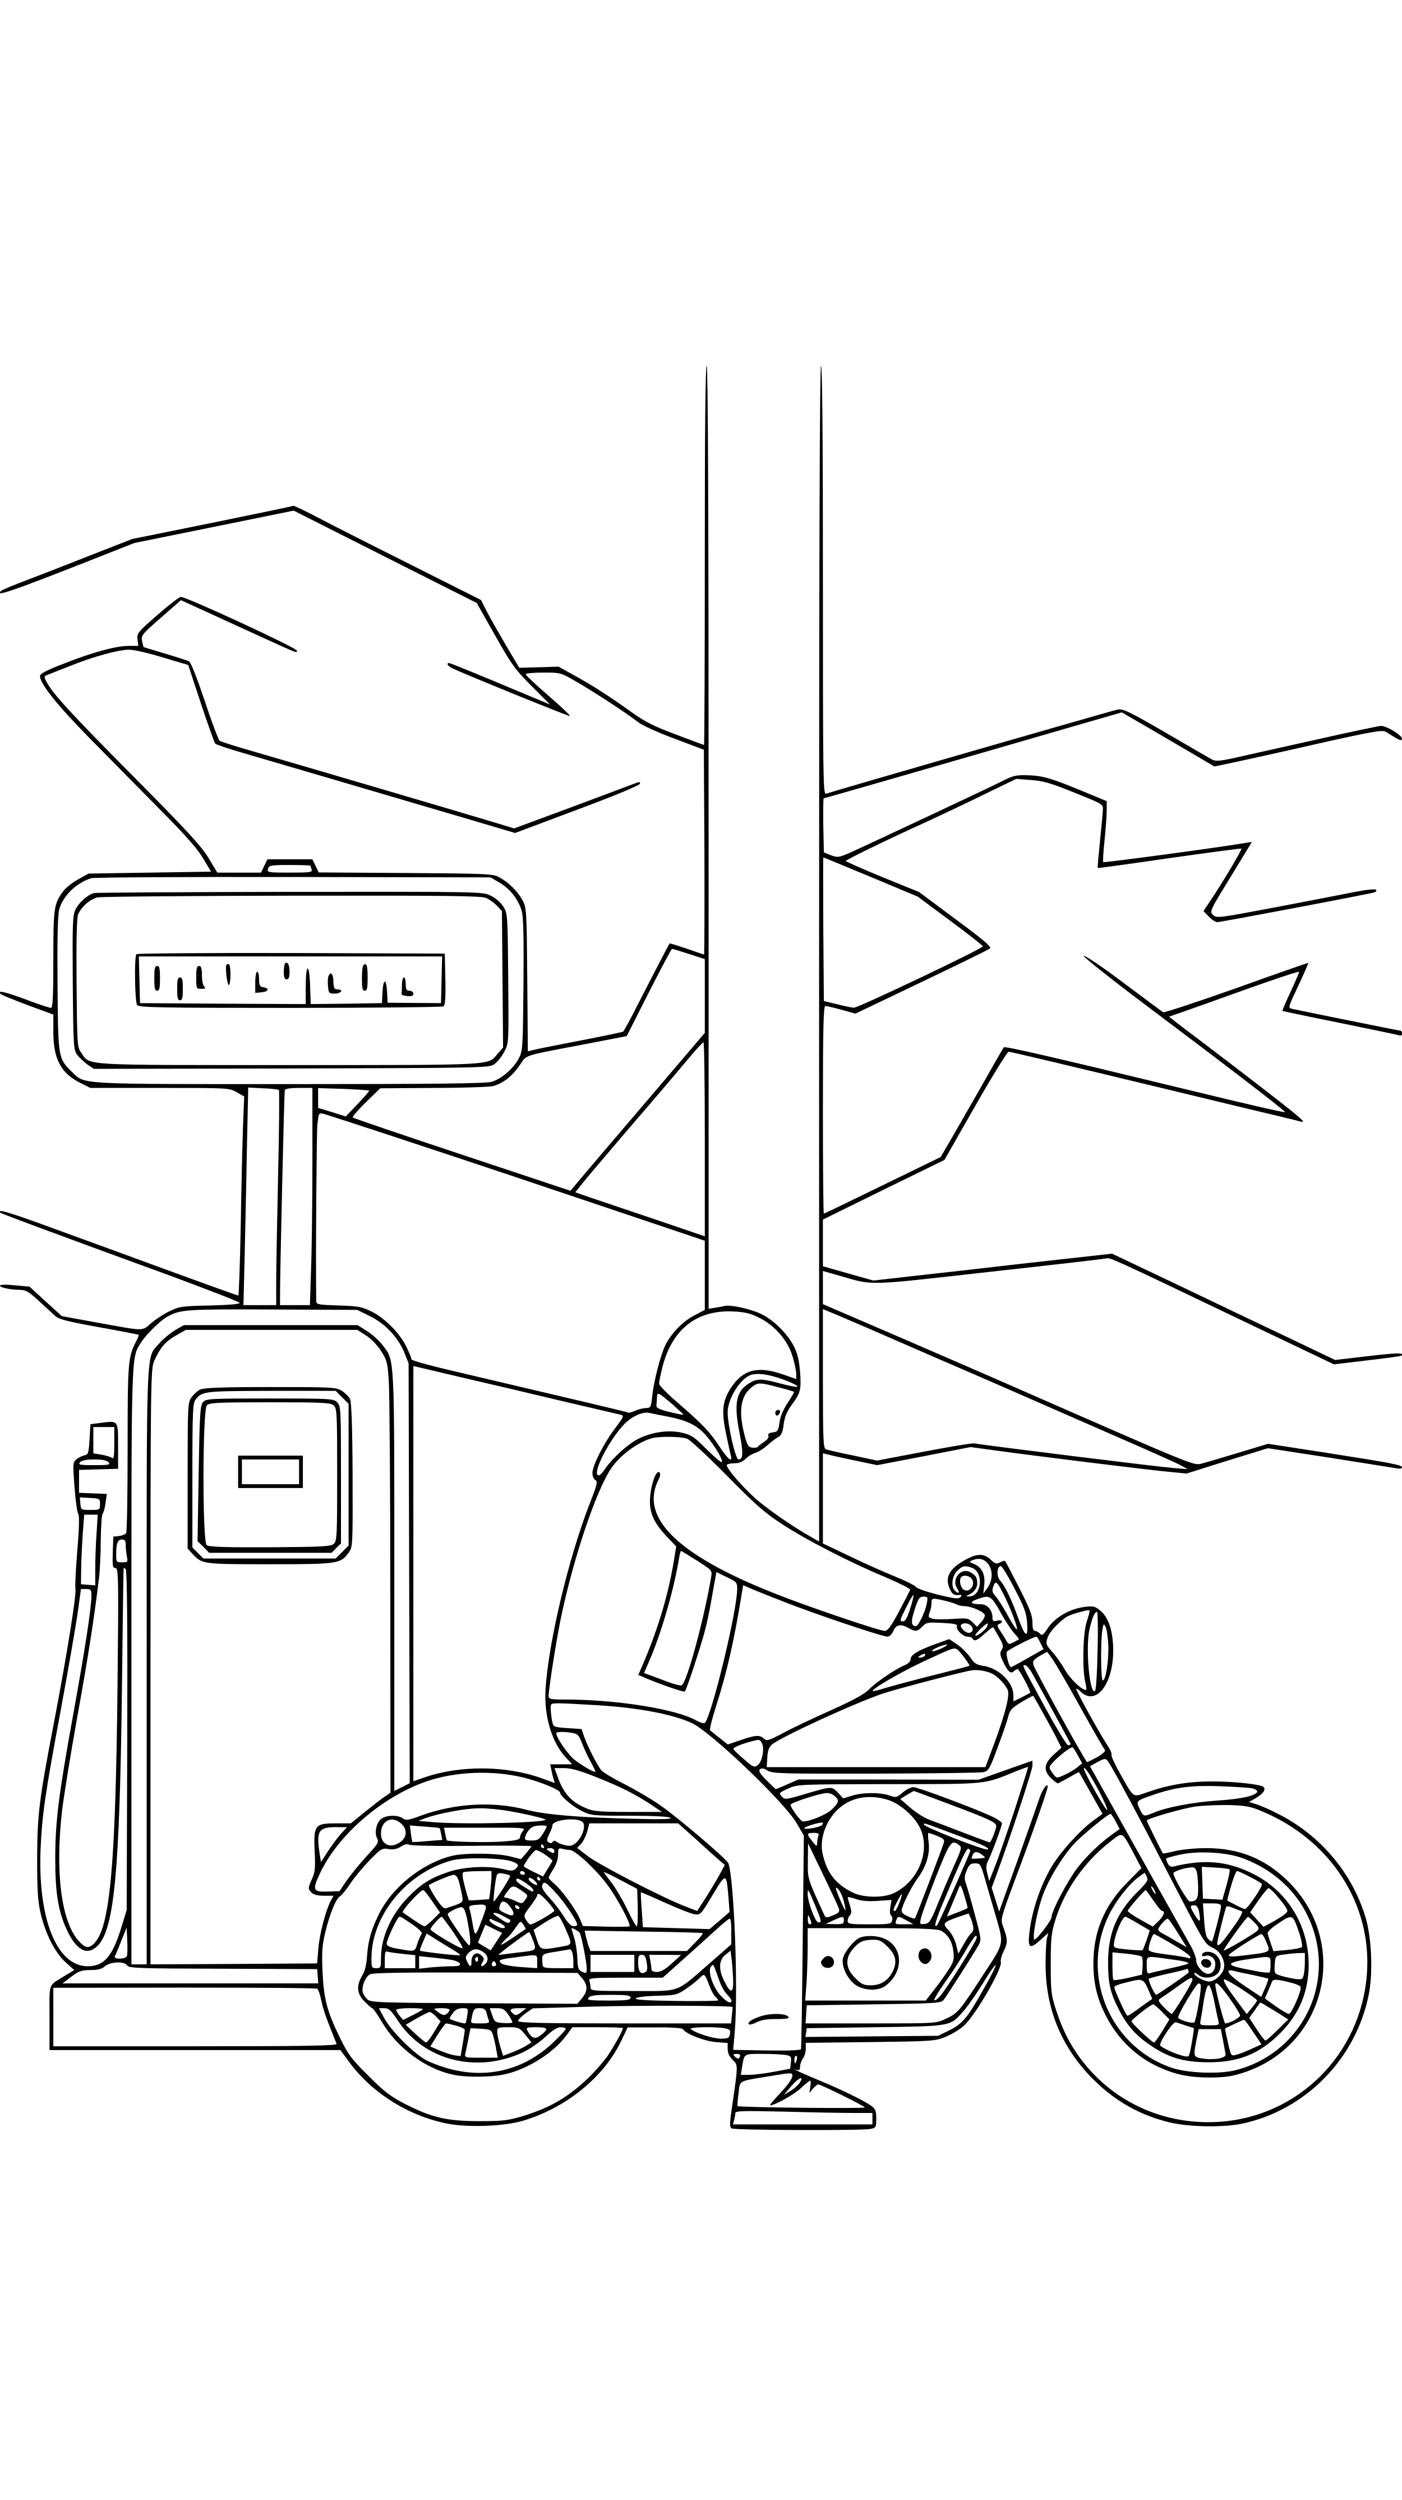
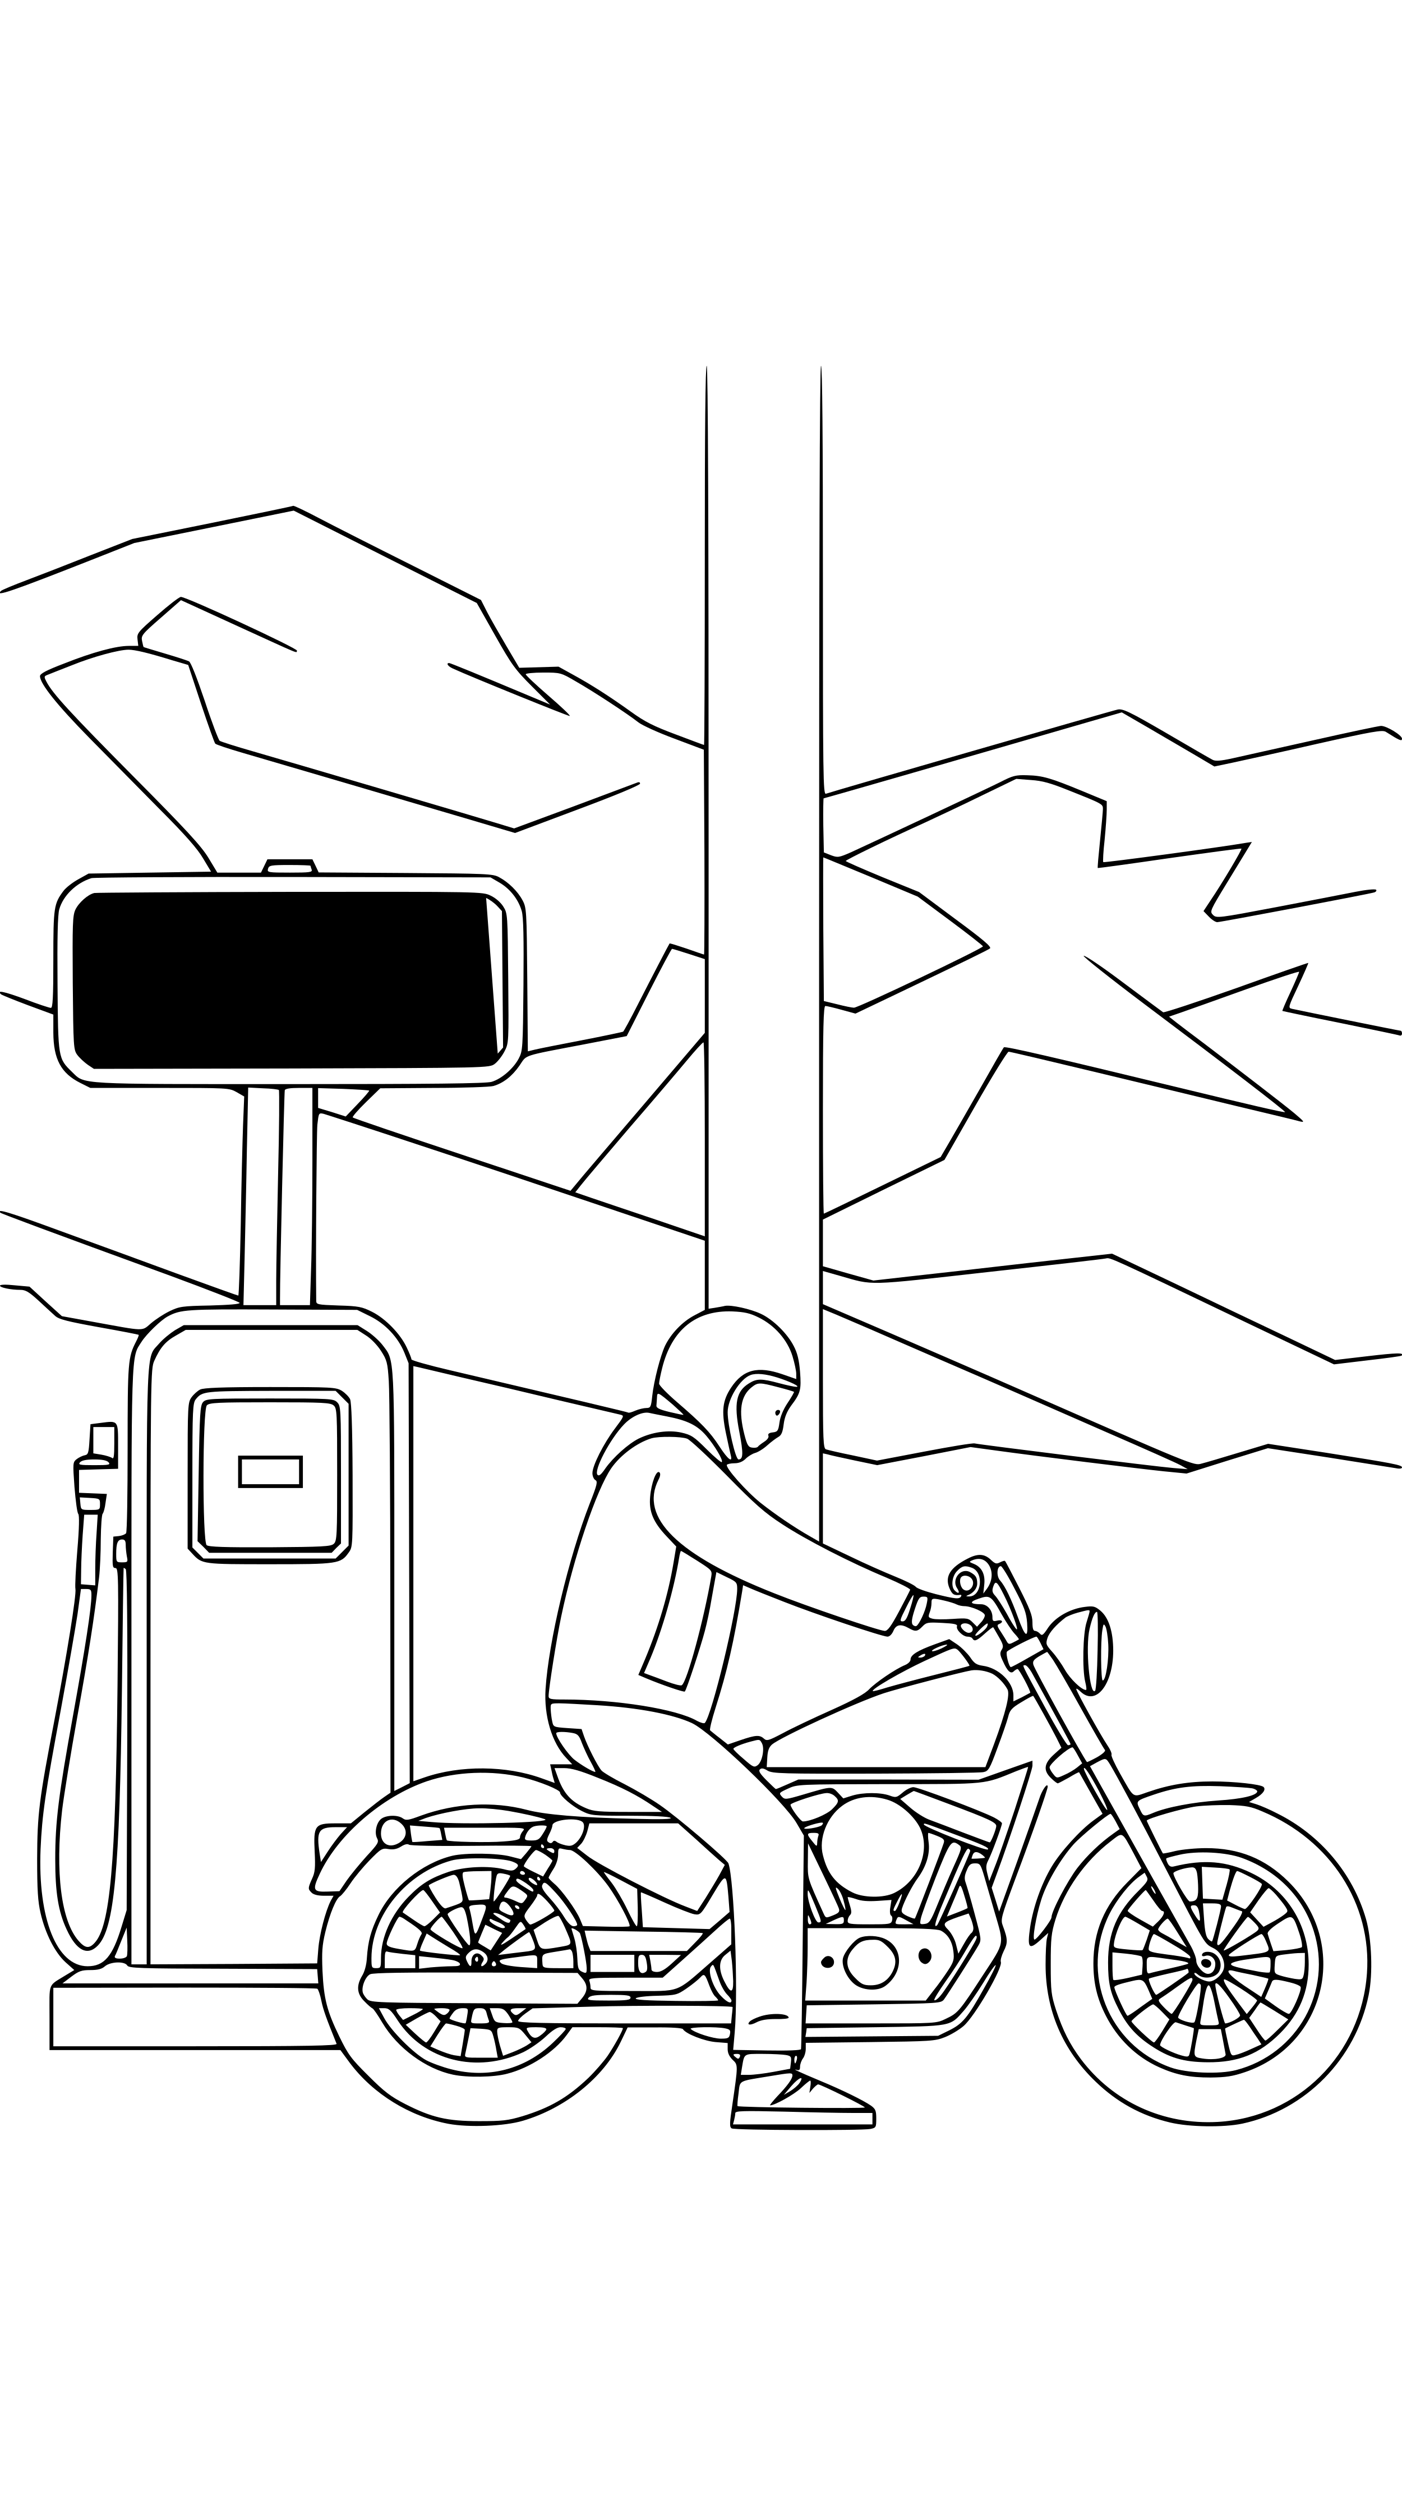
<svg xmlns="http://www.w3.org/2000/svg" version="1.0" width="736pt" height="1312pt" viewBox="0 0 736 1312" preserveAspectRatio="xMidYMid meet">
  <g transform="translate(0,1312) scale(0.1,-0.1)" fill="#000000" stroke="none">
    <path d="M3700 10205 c0 -547 -2 -995 -4 -995 -2 0 -69 25 -148 55 -118 44 -163 67 -235 119 -113 81 -208 142 -305 195 l-76 42 -103 -3 -103 -3 -68 115 c-37 63 -83 143 -101 178 l-32 63 -360 181 c-198 99 -419 211 -491 249 -72 38 -133 67 -135 64 -3 -2 -194 -42 -425 -89 l-420 -85 -215 -84 c-118 -47 -270 -106 -339 -132 -69 -26 -129 -51 -134 -56 -38 -35 55 -3 494 170 l205 81 419 85 418 85 481 -243 480 -242 96 -170 c87 -154 105 -179 193 -267 l96 -96 -96 40 c-293 123 -428 178 -434 178 -18 0 -6 -18 20 -29 88 -41 607 -251 613 -249 5 2 -45 49 -111 106 -66 57 -120 108 -120 113 0 5 41 9 92 9 90 0 92 0 172 -47 88 -50 270 -169 327 -214 20 -16 106 -55 190 -86 l154 -58 3 -537 c1 -296 0 -538 -2 -538 -2 0 -43 14 -91 31 -48 16 -88 29 -90 27 -4 -5 -94 -178 -169 -325 -37 -73 -71 -135 -75 -138 -5 -2 -103 -23 -217 -45 -115 -22 -226 -44 -246 -49 l-37 -9 -3 377 c-3 364 -4 377 -25 416 -25 47 -74 95 -123 121 -32 18 -69 19 -491 22 l-456 3 -16 34 -17 35 -118 0 -118 0 -17 -35 -17 -35 -114 0 -115 0 -47 78 c-38 62 -115 146 -394 427 -333 336 -424 435 -456 497 -14 27 -13 29 8 37 13 5 70 28 127 50 109 44 245 81 296 81 33 0 105 -17 231 -56 l82 -24 67 -203 c37 -111 71 -206 75 -210 4 -5 70 -27 146 -49 168 -49 812 -238 1168 -343 l260 -77 328 123 c196 73 328 128 328 136 0 9 -6 10 -22 3 -13 -5 -162 -61 -331 -124 l-308 -114 -92 28 c-134 41 -1083 320 -1277 376 -91 26 -170 51 -177 56 -6 5 -42 99 -78 209 -42 124 -73 203 -83 208 -10 5 -66 23 -127 41 -60 18 -111 33 -111 34 -1 0 -5 15 -8 31 -6 29 -1 36 99 123 l105 92 297 -136 c344 -157 307 -142 312 -129 4 12 -587 286 -610 282 -9 -1 -65 -44 -124 -96 -101 -88 -107 -95 -103 -127 l4 -34 -49 0 c-68 0 -190 -33 -339 -92 -97 -37 -128 -54 -128 -67 0 -40 92 -154 259 -324 97 -99 262 -265 366 -371 138 -138 201 -210 231 -261 l42 -70 -322 -5 -321 -5 -54 -30 c-29 -16 -64 -43 -77 -60 -51 -68 -54 -86 -54 -360 0 -203 -3 -255 -13 -255 -7 0 -69 20 -136 46 -111 41 -152 49 -125 25 5 -4 69 -30 141 -57 l133 -49 0 -95 c1 -139 40 -213 142 -264 l52 -26 364 0 c359 0 365 0 404 -22 l40 -23 -6 -150 c-3 -82 -9 -318 -12 -522 -4 -205 -10 -373 -13 -373 -3 0 -148 52 -321 115 -173 64 -451 165 -618 226 -261 96 -334 118 -310 94 5 -5 243 -94 898 -333 195 -72 356 -135 358 -140 2 -7 -55 -11 -155 -14 -148 -3 -161 -5 -213 -30 -31 -15 -75 -44 -98 -64 -49 -42 -27 -42 -302 8 l-165 30 -85 77 -85 78 -78 7 c-47 5 -77 4 -77 -2 0 -10 56 -22 108 -22 27 0 46 -12 95 -57 34 -32 73 -67 87 -80 20 -18 65 -29 230 -59 113 -20 206 -38 208 -40 2 -1 -4 -17 -13 -34 -43 -84 -45 -106 -45 -560 0 -239 -3 -440 -8 -447 -4 -6 -21 -13 -37 -15 l-30 -3 -3 -83 c-2 -72 -1 -82 14 -82 16 0 17 -41 11 -617 -10 -939 -39 -1263 -120 -1350 -29 -32 -50 -29 -85 11 -91 104 -123 361 -86 684 9 75 45 297 80 492 58 321 88 513 114 730 5 41 9 131 9 200 1 70 5 130 10 135 5 6 12 31 15 57 l7 47 -73 3 -73 3 0 60 0 60 103 3 102 3 0 119 c0 136 2 134 -90 122 l-55 -7 -5 -80 c-4 -70 -7 -80 -25 -83 -11 -2 -30 -11 -42 -20 -21 -17 -21 -20 -12 -147 6 -71 14 -135 20 -141 6 -8 5 -73 -5 -190 -8 -99 -13 -190 -10 -204 6 -29 -45 -347 -110 -687 -81 -420 -90 -494 -91 -728 0 -167 4 -225 18 -286 25 -108 75 -206 130 -257 l47 -42 -43 -26 c-98 -61 -87 -33 -87 -224 l0 -170 764 0 763 0 50 -68 c122 -162 312 -280 517 -319 108 -20 293 -13 391 16 223 66 422 226 513 413 l37 77 142 0 c86 1 144 -3 148 -9 15 -25 113 -63 172 -68 l63 -5 0 -32 c0 -21 9 -39 26 -56 29 -27 29 -26 -1 -233 -15 -100 -16 -119 -4 -127 16 -10 679 -12 728 -3 30 6 31 9 31 55 0 41 -4 50 -27 67 -40 28 -152 83 -268 131 -110 46 -150 65 -122 57 13 -4 17 0 17 17 0 13 7 32 15 43 8 10 15 33 15 51 l0 31 338 4 c319 4 340 5 393 26 30 12 74 38 97 58 59 50 208 307 196 337 -3 9 4 33 15 56 22 43 22 63 -4 132 -13 35 -11 43 66 250 88 233 169 466 169 481 0 26 -31 -19 -45 -65 -10 -29 -60 -173 -113 -321 l-97 -269 -19 62 -20 63 28 76 c68 184 185 539 186 564 l0 27 -142 -50 -141 -50 -473 1 -473 0 -57 -25 c-31 -14 -58 -25 -61 -25 -2 0 -24 21 -49 46 -34 34 -43 49 -35 57 8 8 19 7 40 -6 27 -16 76 -17 568 -16 296 1 551 4 566 8 26 5 33 17 73 126 25 66 50 139 56 162 9 37 18 48 70 79 32 20 61 35 62 33 7 -8 95 -167 121 -218 l27 -54 -41 -37 c-51 -47 -55 -83 -13 -123 15 -15 31 -27 35 -27 3 0 29 14 58 30 28 17 52 30 54 28 1 -2 29 -51 62 -110 l61 -108 -48 -35 c-71 -52 -173 -165 -219 -242 -55 -92 -97 -213 -113 -317 -16 -111 -7 -123 53 -69 l42 38 -7 -29 c-4 -16 -7 -78 -7 -138 0 -238 89 -447 263 -614 112 -108 239 -178 390 -214 100 -24 280 -27 380 -6 331 71 595 339 663 675 23 111 16 294 -14 399 -69 239 -240 442 -466 554 -38 20 -87 41 -109 48 l-39 12 36 21 c37 21 54 45 40 58 -15 14 -153 29 -268 29 -125 0 -228 -17 -340 -56 -82 -28 -69 -37 -146 99 -27 48 -47 92 -44 97 3 6 -7 29 -23 52 -35 52 -162 281 -162 293 0 5 11 -2 24 -15 80 -74 169 39 170 215 0 100 -23 174 -67 211 -28 23 -37 26 -82 20 -76 -9 -154 -53 -192 -108 -26 -40 -33 -45 -43 -33 -7 8 -19 15 -26 15 -10 0 -14 13 -14 45 0 36 -14 72 -70 182 -38 74 -71 138 -74 140 -2 3 -14 -1 -26 -7 -19 -10 -26 -8 -49 14 -33 31 -68 33 -120 6 -93 -47 -122 -94 -97 -155 14 -33 24 -40 55 -36 7 2 10 -2 6 -8 -9 -15 -28 -14 -132 12 -51 13 -99 30 -105 38 -7 9 -56 33 -108 54 -52 21 -159 68 -237 106 l-143 68 0 236 0 237 23 -5 c12 -4 76 -18 142 -32 l120 -25 245 47 245 48 125 -17 c224 -31 762 -97 887 -110 l122 -12 213 67 214 66 319 -49 c176 -28 335 -53 353 -56 19 -4 32 -2 32 4 0 13 -41 21 -404 78 l-299 46 -156 -47 c-86 -26 -173 -52 -194 -57 -40 -11 -33 -14 -982 402 -159 70 -451 196 -647 281 l-358 154 0 87 0 87 88 -25 c182 -52 130 -53 782 20 327 36 605 68 616 71 23 5 13 10 738 -337 l459 -219 175 21 c97 11 178 22 180 25 16 16 -25 15 -178 -3 l-171 -20 -247 118 c-136 64 -399 190 -585 279 l-339 161 -441 -49 c-243 -28 -525 -60 -627 -71 l-185 -21 -132 37 -133 38 0 123 0 122 319 157 319 156 162 284 c89 156 168 284 175 284 7 0 211 -48 452 -106 241 -58 575 -138 743 -179 168 -40 319 -76 335 -81 26 -6 22 -1 -30 43 -59 49 -271 212 -475 367 -58 43 -123 93 -144 109 l-39 31 64 22 c35 12 189 67 342 122 152 54 277 96 277 91 0 -4 -20 -51 -45 -105 -25 -53 -44 -98 -43 -100 2 -1 138 -30 303 -63 165 -34 306 -63 313 -66 6 -2 12 2 12 10 0 8 -3 15 -7 15 -7 0 -521 104 -570 115 -22 5 -21 8 33 122 30 64 53 117 52 119 -2 1 -171 -58 -377 -132 -206 -73 -379 -130 -385 -127 -6 4 -100 74 -210 156 -109 82 -202 145 -207 140 -4 -4 138 -117 316 -251 424 -318 746 -565 741 -569 -3 -4 -193 40 -551 127 -673 163 -919 220 -925 213 -4 -4 -58 -98 -120 -208 -63 -110 -136 -238 -163 -284 l-49 -84 -304 -148 c-168 -82 -307 -149 -309 -149 -3 0 -5 245 -5 545 0 434 3 545 13 545 7 0 45 -9 85 -20 l73 -20 197 94 c383 183 497 239 509 248 10 8 -39 49 -180 153 l-192 143 -192 78 c-106 44 -193 82 -193 85 0 6 228 117 410 199 58 27 191 89 295 140 l190 92 77 -6 c61 -4 103 -16 200 -55 176 -70 178 -71 178 -97 0 -12 -7 -86 -15 -165 -8 -78 -14 -143 -12 -145 1 -1 171 22 376 52 206 29 376 52 378 50 5 -4 -103 -185 -160 -269 l-39 -59 28 -29 c15 -16 35 -29 44 -29 19 0 795 147 824 156 10 3 14 10 10 14 -5 5 -54 0 -109 -11 -55 -11 -241 -47 -414 -80 -306 -58 -315 -59 -333 -41 -18 18 -16 22 73 168 50 82 100 164 111 182 l20 33 -33 -5 c-124 -22 -743 -105 -747 -101 -3 2 0 56 7 118 6 62 11 133 11 158 l0 44 -128 53 c-165 68 -207 81 -289 83 -61 2 -76 -2 -142 -36 -74 -37 -654 -309 -783 -368 -64 -28 -70 -29 -105 -16 l-38 15 -3 142 c-1 78 0 142 2 142 5 0 592 169 1388 400 l177 51 133 -77 c73 -43 183 -107 243 -142 l110 -65 100 21 c55 12 253 55 440 98 290 65 342 74 360 63 74 -47 85 -51 85 -36 0 18 -80 67 -110 67 -11 0 -172 -34 -358 -76 -185 -41 -375 -84 -421 -94 -64 -14 -90 -16 -105 -8 -12 6 -121 69 -244 141 -193 112 -227 128 -254 123 -31 -6 -1503 -431 -1532 -442 -15 -6 -16 87 -16 1120 0 744 -3 1126 -10 1126 -7 0 -10 -1035 -10 -3085 l0 -3086 -47 27 c-83 47 -184 116 -260 176 -75 60 -186 185 -177 200 3 4 21 8 40 8 23 0 43 8 59 24 13 13 35 26 49 30 15 4 43 21 64 40 20 18 47 38 58 44 16 9 23 25 28 66 5 39 17 67 39 98 50 66 54 84 47 178 -5 62 -14 99 -33 135 -33 65 -108 139 -172 169 -55 26 -155 48 -189 42 -11 -3 -36 -7 -53 -10 l-33 -5 0 2474 c0 1643 -3 2475 -10 2475 -7 0 -10 -338 -10 -995z m872 -1688 l246 -103 171 -127 c94 -70 171 -130 171 -134 0 -11 -655 -323 -677 -322 -10 0 -49 8 -88 18 l-70 17 -3 377 c-1 207 -1 377 0 377 2 0 114 -47 250 -103z m-2942 59 c0 -2 3 -11 6 -20 5 -14 -9 -16 -114 -16 -115 0 -120 1 -115 20 5 18 14 20 114 20 60 0 109 -2 109 -4z m993 -89 c56 -33 99 -89 116 -149 9 -31 11 -141 9 -388 -3 -334 -4 -346 -25 -386 -28 -53 -91 -107 -142 -122 -28 -9 -313 -12 -1058 -12 -1129 0 -1076 -3 -1145 64 -73 71 -73 71 -76 461 -2 244 1 363 9 392 20 72 89 139 169 164 14 4 491 7 1060 6 l1035 -2 48 -28z m994 -374 l83 -27 0 -194 0 -193 -317 -372 c-175 -205 -334 -391 -353 -415 l-35 -42 -568 189 c-313 104 -572 192 -575 196 -4 3 27 39 69 80 l75 73 281 2 c154 0 295 5 313 10 52 15 98 51 137 107 41 59 5 48 346 113 l217 42 116 229 c64 126 119 229 122 229 3 0 43 -12 89 -27z m83 -972 l0 -510 -252 86 c-139 47 -292 98 -341 115 l-87 30 30 38 c16 21 130 155 252 298 123 142 259 302 303 355 44 53 83 96 88 96 4 1 7 -228 7 -508z m-2236 258 c3 -3 2 -201 -4 -440 -5 -239 -10 -491 -10 -561 l0 -128 -86 0 -86 0 6 243 c3 133 9 390 12 571 l7 328 77 -4 c43 -1 81 -6 84 -9z m176 -371 c0 -211 -3 -467 -7 -570 l-6 -188 -79 0 -78 0 0 33 c-1 111 22 1084 25 1095 3 8 27 12 75 12 l70 0 0 -382z m298 368 c2 -2 -25 -34 -60 -70 l-63 -66 -72 23 -73 22 0 52 0 52 132 -4 c72 -3 133 -7 136 -9z m242 -279 c250 -82 695 -231 988 -330 l532 -179 0 -182 0 -181 -55 -29 c-63 -33 -123 -96 -154 -160 -25 -55 -58 -182 -67 -263 -6 -58 -9 -63 -31 -63 -13 0 -39 -6 -58 -14 -18 -8 -35 -13 -37 -10 -4 3 -279 68 -935 222 -112 26 -203 52 -203 57 0 6 -11 34 -25 63 -33 71 -112 152 -182 187 -52 26 -70 30 -175 33 -113 4 -118 5 -118 26 -3 255 2 877 6 923 7 61 7 63 33 57 14 -4 231 -74 481 -157z m-238 -905 c80 -39 148 -111 181 -192 l22 -55 3 -1102 3 -1102 -41 -21 -40 -20 0 1098 c0 1213 3 1157 -63 1244 -18 23 -55 56 -82 73 l-48 30 -456 0 -456 0 -47 -27 c-25 -16 -62 -46 -82 -69 -71 -83 -66 38 -66 -1696 l0 -1563 -40 0 -40 0 0 1563 c0 1702 -3 1616 54 1706 26 40 100 112 137 132 68 36 96 38 549 36 l445 -2 67 -33z m2628 -69 c63 -28 230 -100 370 -161 140 -60 311 -135 380 -165 69 -30 287 -126 484 -212 198 -86 376 -165 395 -176 l36 -20 -75 6 c-80 6 -1012 122 -1043 129 -10 3 -130 -17 -266 -43 l-247 -47 -126 27 c-70 14 -133 29 -142 32 -14 6 -16 47 -16 371 l0 365 68 -28 c37 -16 119 -51 182 -78z m-587 62 c84 -41 151 -118 177 -202 11 -36 20 -78 20 -93 l0 -28 -72 25 c-130 45 -207 25 -270 -70 -45 -68 -51 -122 -28 -235 11 -53 23 -107 26 -119 12 -44 -15 -23 -59 45 -50 77 -94 122 -224 234 -51 44 -93 87 -93 96 0 9 7 45 16 81 50 202 178 305 369 298 64 -3 92 -9 138 -32z m-2062 -94 c26 -16 59 -50 79 -81 31 -48 35 -62 41 -159 4 -58 8 -568 8 -1133 l1 -1027 -32 -22 c-18 -12 -65 -49 -105 -81 l-71 -58 -81 0 c-108 0 -116 -10 -109 -150 4 -83 2 -107 -14 -141 -22 -50 -22 -53 -2 -73 10 -10 33 -16 65 -16 l50 0 -15 -27 c-27 -53 -59 -175 -65 -252 l-6 -76 -437 -3 -438 -2 0 1562 c0 1531 1 1564 20 1606 31 69 58 101 113 132 l52 30 451 0 450 0 45 -29z m509 -222 c118 -27 348 -81 510 -120 162 -38 305 -71 317 -74 21 -5 19 -9 -29 -73 -59 -78 -118 -194 -118 -234 0 -15 7 -31 15 -36 14 -7 10 -24 -29 -123 -111 -285 -216 -725 -232 -974 -9 -141 33 -283 109 -362 l31 -33 -58 0 -58 0 6 -27 c3 -16 8 -38 12 -50 l6 -21 -67 24 c-187 68 -429 70 -617 5 l-58 -20 0 1090 0 1089 23 -5 c12 -3 119 -28 237 -56z m1651 1 c69 -22 124 -49 99 -49 -8 0 -48 8 -89 19 -93 25 -118 25 -158 0 -68 -41 -81 -105 -52 -254 22 -114 21 -146 -4 -146 -16 0 -57 179 -57 248 0 69 65 175 120 195 30 11 80 6 141 -13z m5 -51 c43 -11 80 -22 82 -24 2 -2 -13 -28 -33 -58 -23 -34 -39 -73 -43 -103 -6 -44 -10 -49 -35 -52 -20 -2 -27 -8 -23 -18 3 -8 -6 -21 -22 -31 -15 -10 -30 -21 -33 -26 -4 -5 -17 -7 -30 -5 -20 2 -27 13 -41 68 -32 125 -20 203 38 249 33 26 41 26 140 0z m-553 -92 c31 -28 56 -51 55 -53 -2 -1 -34 6 -73 15 -53 13 -70 21 -69 34 1 9 2 29 3 43 1 30 5 28 84 -39z m-33 -61 c108 -21 160 -46 208 -102 45 -53 90 -129 81 -138 -3 -3 -39 27 -80 68 -66 66 -80 75 -132 87 -68 15 -152 3 -223 -31 -55 -27 -135 -99 -176 -157 -21 -31 -33 -42 -41 -34 -22 22 65 188 139 265 40 42 99 69 134 60 8 -2 49 -10 90 -18z m-2900 -142 c0 -68 -3 -84 -12 -76 -7 5 -32 13 -55 17 l-43 7 0 69 0 69 55 0 55 0 0 -86z m3007 25 c15 -5 109 -93 208 -193 148 -151 199 -196 290 -255 126 -83 362 -204 548 -281 70 -30 126 -58 125 -64 -2 -6 -28 -57 -58 -113 -41 -77 -60 -103 -75 -103 -28 0 -409 129 -579 197 -509 201 -710 398 -609 597 10 19 11 32 5 38 -16 16 -43 -56 -49 -128 -7 -77 16 -133 86 -207 l51 -54 -14 -84 c-28 -167 -78 -336 -150 -508 l-35 -82 42 -18 c81 -34 198 -74 202 -69 9 8 84 237 105 317 11 41 27 116 35 166 9 49 18 102 21 117 l5 27 55 -27 c51 -24 54 -28 54 -62 0 -112 -133 -664 -170 -703 -4 -4 -22 1 -41 11 -107 62 -421 112 -696 112 -72 0 -83 2 -83 18 0 37 42 303 66 417 66 314 185 665 263 779 47 68 135 134 211 157 38 11 155 10 187 -2z m-3037 -124 c11 -13 2 -15 -75 -15 -77 0 -86 2 -75 15 9 10 32 15 75 15 43 0 66 -5 75 -15z m-45 -220 c0 -29 -1 -30 -50 -30 -49 0 -50 0 -53 33 l-3 33 53 -3 c52 -3 53 -4 53 -33z m-18 -152 c-4 -54 -7 -138 -7 -186 l0 -88 -37 3 -38 3 1 75 c0 41 4 123 8 183 l8 107 35 0 36 0 -6 -97z m153 -62 c0 -16 3 -43 6 -60 6 -29 5 -31 -25 -31 -30 0 -31 1 -31 44 0 57 8 76 31 76 14 0 19 -7 19 -29z m2999 -82 c77 -49 80 -52 75 -83 -38 -223 -127 -554 -155 -571 -5 -4 -40 5 -77 19 -37 14 -79 30 -94 35 l-27 10 34 79 c62 147 125 369 150 525 3 20 8 37 10 37 2 0 40 -23 84 -51z m1534 -26 c21 -37 16 -84 -13 -123 l-18 -24 5 47 c6 54 -13 92 -55 109 -25 10 -26 11 -7 19 37 15 68 6 88 -28z m-90 -12 c64 -25 50 -153 -17 -150 -15 0 -16 2 -6 6 29 11 50 36 50 62 0 32 -8 44 -38 60 -48 25 -98 -38 -68 -84 17 -26 9 -34 -12 -13 -21 21 -14 77 13 103 26 27 41 30 78 16z m223 -109 c52 -99 62 -127 66 -180 6 -85 -10 -76 -48 29 -35 97 -68 165 -94 194 -20 22 -17 75 4 75 6 0 39 -53 72 -118z m-4658 -798 l-3 -889 -27 -88 c-47 -155 -91 -207 -178 -207 -162 0 -262 250 -247 615 8 181 24 291 107 735 37 201 76 425 87 498 l18 132 27 0 c25 0 28 -4 28 -33 0 -66 -33 -279 -95 -622 -78 -429 -95 -567 -95 -763 0 -175 16 -275 60 -369 51 -111 109 -141 164 -84 86 89 114 390 126 1336 4 352 8 642 9 645 1 2 6 -1 11 -6 7 -7 10 -298 8 -900z m4432 851 c26 -31 -13 -82 -44 -56 -16 14 -22 52 -9 64 11 12 40 8 53 -8z m170 -86 c39 -77 81 -192 66 -180 -7 6 -30 42 -51 82 -22 39 -49 81 -60 93 -16 17 -18 27 -11 48 12 35 20 29 56 -43z m-1155 -36 c162 -64 516 -183 544 -183 11 0 23 12 31 30 14 34 39 38 80 15 35 -20 46 -19 72 8 21 22 29 23 105 19 62 -3 80 -7 77 -17 -7 -18 31 -55 55 -55 11 0 23 -4 26 -10 10 -17 23 -12 65 26 22 20 42 35 44 33 2 -2 15 -25 30 -51 23 -40 25 -50 15 -66 -11 -17 -10 -28 6 -61 23 -52 41 -69 57 -53 7 7 16 12 20 12 8 0 72 -120 66 -125 -2 -1 -22 -12 -45 -24 l-43 -21 0 32 c0 69 -78 144 -160 155 -34 5 -46 13 -67 45 -15 21 -45 51 -68 67 l-42 28 -75 -27 c-91 -33 -128 -56 -128 -80 0 -10 -13 -23 -31 -30 -50 -21 -151 -90 -186 -126 -22 -24 -82 -57 -200 -110 -92 -41 -206 -95 -252 -120 -76 -40 -86 -43 -101 -29 -22 20 -43 19 -122 -8 l-67 -23 -43 34 c-24 18 -46 37 -50 40 -4 4 9 57 28 117 62 194 96 345 140 612 l5 33 37 -16 c20 -9 100 -41 177 -71z m663 -36 c-16 -51 -25 -67 -40 -67 -16 0 -14 8 18 71 19 39 37 69 39 67 3 -2 -5 -34 -17 -71z m481 -31 c22 -39 52 -84 66 -99 15 -16 25 -30 24 -31 -2 -2 -15 -9 -29 -16 -21 -11 -26 -11 -35 5 -5 10 -20 33 -32 52 -19 28 -20 35 -8 39 25 10 17 25 -10 18 -21 -5 -25 -3 -25 18 0 37 -27 68 -60 68 -58 0 -64 12 -13 29 60 21 67 16 122 -83z m-394 57 c-7 -39 -39 -108 -54 -117 -5 -3 -14 0 -20 7 -7 10 -5 31 11 80 19 58 25 67 46 67 23 0 24 -3 17 -37z m93 16 c26 -6 55 -15 64 -20 10 -5 28 -9 40 -9 37 0 108 -31 108 -48 0 -9 -9 -26 -21 -38 l-20 -22 -23 23 c-22 22 -29 23 -104 18 -44 -3 -91 -3 -106 1 -23 6 -24 9 -16 32 6 14 10 36 10 50 0 27 3 28 68 13z m762 -56 c0 -5 -7 -30 -16 -58 -19 -58 -23 -247 -7 -312 6 -24 8 -43 4 -43 -23 0 -83 58 -110 105 -17 30 -47 73 -67 95 -33 37 -35 42 -25 73 10 30 45 69 94 107 10 7 39 19 65 26 57 15 62 16 62 7z m42 -205 c-2 -112 -8 -207 -13 -212 -28 -31 -52 228 -29 325 14 60 27 89 39 89 4 0 6 -91 3 -202z m-662 127 c13 -16 6 -35 -15 -35 -18 0 -47 29 -40 41 9 14 41 11 55 -6z m81 -4 c-11 -20 -61 -56 -61 -44 0 9 52 60 63 62 4 1 3 -7 -2 -18z m637 -91 c4 -78 -12 -190 -29 -190 -10 0 -12 204 -2 264 5 33 7 36 16 20 6 -10 13 -53 15 -94z m-356 7 l16 -33 -83 -47 c-45 -26 -85 -47 -88 -47 -10 0 -28 70 -21 81 6 10 139 78 155 79 3 0 12 -15 21 -33z m-520 -29 c-24 -11 -46 -17 -49 -14 -7 6 56 34 77 34 8 0 -5 -9 -28 -20z m84 -6 c14 -10 68 -82 63 -85 -2 -2 -83 -23 -179 -47 -96 -24 -209 -54 -250 -66 -41 -13 -76 -22 -78 -20 -9 10 149 101 273 159 149 69 154 71 171 59z m502 -54 c16 -24 82 -137 146 -253 64 -115 121 -214 126 -219 6 -6 -10 -21 -41 -39 -28 -15 -52 -27 -53 -25 -22 27 -276 488 -281 510 -5 19 1 27 32 46 21 12 39 22 40 22 1 0 15 -19 31 -42z m-673 22 c-3 -5 -14 -10 -23 -10 -15 0 -15 2 -2 10 20 13 33 13 25 0z m561 -88 c142 -257 204 -372 204 -376 0 -3 -6 -6 -13 -6 -7 0 -62 91 -122 201 -127 234 -120 219 -103 219 7 0 22 -17 34 -38z m-206 -7 c28 -15 62 -50 79 -82 14 -27 -9 -120 -71 -288 l-45 -120 -574 0 -574 0 3 50 c2 37 9 55 25 69 46 39 439 220 587 269 73 24 410 112 460 120 33 5 79 -3 110 -18z m-2073 -165 c216 -13 397 -48 496 -94 103 -50 485 -415 549 -525 l38 -65 -6 -555 c-3 -306 -7 -560 -9 -566 -1 -6 -67 -9 -179 -7 l-177 3 8 92 c19 217 -3 802 -33 887 -8 22 -269 244 -361 307 -43 30 -125 78 -183 108 -58 29 -113 62 -122 72 -20 22 -74 128 -92 180 l-13 38 -74 5 c-73 5 -74 6 -80 35 -4 17 -7 45 -8 63 -1 32 -1 32 47 32 26 0 115 -5 199 -10z m-129 -146 c25 -5 33 -14 47 -53 10 -25 30 -70 46 -98 16 -29 27 -53 24 -53 -13 0 -72 35 -108 63 -33 25 -97 117 -97 140 0 9 46 9 88 1z m992 -54 c15 -28 1 -98 -23 -115 -18 -13 -24 -10 -73 33 -30 25 -54 49 -54 53 0 7 38 24 90 38 49 13 48 13 60 -9z m1658 -63 l23 -42 -27 -22 c-15 -12 -45 -30 -67 -39 -39 -18 -40 -18 -58 5 -11 13 -19 29 -19 35 0 18 97 103 120 105 3 1 15 -18 28 -42z m170 -49 c37 -62 156 -283 290 -543 217 -418 203 -394 254 -421 37 -19 61 -67 53 -105 -7 -32 -48 -69 -77 -69 -26 0 -78 28 -78 42 0 6 8 4 19 -6 29 -26 91 -18 110 15 18 33 8 74 -24 95 -25 16 -65 12 -65 -8 0 -5 7 -7 16 -4 26 10 54 -12 54 -42 0 -31 -16 -52 -39 -52 -24 0 -61 42 -61 69 0 14 -13 49 -28 76 -16 28 -103 183 -194 345 -91 162 -204 364 -251 448 l-85 152 36 20 c48 25 47 25 70 -12z m-502 -239 c-41 -123 -87 -257 -104 -298 l-29 -74 -10 40 c-8 31 -7 46 5 69 18 34 72 180 72 194 0 5 -19 19 -42 31 -71 36 -398 159 -423 159 -13 0 -39 -13 -57 -29 -31 -26 -35 -27 -68 -15 -48 17 -137 17 -195 0 l-48 -15 -28 30 c-33 35 -31 35 -186 -11 -89 -26 -93 -26 -109 -9 -16 18 -14 20 32 41 49 23 51 23 529 24 529 0 496 -3 670 68 33 13 61 23 62 22 2 -1 -31 -103 -71 -227z m-2187 170 c126 -50 206 -91 291 -149 l45 -30 -177 0 c-150 0 -183 3 -220 19 -81 34 -121 79 -153 172 l-14 39 50 0 c38 0 84 -13 178 -51z m2631 -71 c28 -54 47 -98 42 -98 -10 0 -122 200 -122 217 0 18 32 -29 80 -119z m-3024 73 c89 -22 194 -65 194 -79 0 -18 64 -72 114 -97 48 -24 57 -25 250 -25 123 0 207 -4 216 -11 10 -7 -47 -9 -190 -5 -286 6 -471 22 -565 47 -175 46 -375 35 -554 -30 -67 -25 -80 -27 -96 -15 -25 19 -85 18 -112 -1 -27 -19 -39 -75 -23 -104 10 -20 4 -29 -56 -94 -36 -40 -83 -97 -104 -127 l-38 -56 -61 -2 c-78 -3 -83 7 -42 94 95 204 329 405 562 485 151 51 342 59 505 20z m3827 -57 c15 -3 27 -11 27 -16 0 -21 -79 -40 -205 -48 -132 -9 -270 -35 -341 -65 -50 -21 -52 -20 -71 21 -21 42 -19 43 75 75 115 39 197 49 347 44 77 -3 152 -8 168 -11z m-1590 -83 c208 -78 247 -96 247 -115 0 -16 -28 -86 -34 -86 -3 0 -64 23 -138 51 -73 28 -154 59 -179 68 -25 9 -70 37 -100 63 l-53 46 34 21 c19 11 36 21 37 21 2 0 85 -31 186 -69z m-601 42 c25 -22 23 -33 -15 -70 -28 -27 -114 -63 -152 -63 -12 0 -65 72 -65 88 0 10 154 60 189 61 14 1 33 -6 43 -16z m277 -19 c64 -19 140 -85 171 -148 56 -118 -7 -278 -135 -341 -56 -28 -165 -26 -221 3 -88 45 -130 99 -154 195 -23 88 21 200 101 259 63 47 149 59 238 32z m1969 -62 c357 -150 574 -485 548 -849 -30 -425 -362 -756 -783 -780 -286 -16 -550 105 -719 330 -58 78 -94 149 -130 257 -25 78 -28 97 -28 240 0 137 3 164 25 236 48 154 155 306 289 409 66 51 58 55 120 -60 l42 -80 -74 -75 c-120 -121 -178 -258 -178 -424 0 -104 19 -185 65 -275 62 -122 160 -217 280 -271 89 -40 159 -54 270 -54 81 1 115 6 180 28 430 145 552 680 229 1000 -122 121 -259 176 -433 176 -53 0 -125 -7 -160 -15 -35 -9 -65 -14 -66 -13 -5 6 -85 168 -85 172 0 11 192 66 261 75 41 5 119 8 174 7 85 -3 111 -7 173 -34z m-3958 3 c80 -14 156 -31 190 -43 50 -18 -436 -30 -595 -15 l-69 6 39 15 c72 25 209 51 280 51 39 1 108 -6 155 -14z m3187 -55 l21 -40 -31 -22 c-70 -49 -141 -117 -192 -183 -51 -67 -135 -226 -135 -258 0 -16 -77 -117 -89 -117 -13 0 7 119 34 205 27 90 101 216 171 295 41 45 180 159 194 160 3 0 15 -18 27 -40z m-3750 -12 c39 -36 27 -86 -27 -108 -44 -18 -80 7 -80 57 0 68 59 96 107 51z m953 7 c16 -19 -2 -74 -34 -105 -20 -18 -31 -21 -58 -15 -18 4 -39 12 -46 18 -10 8 -16 7 -21 -1 -4 -6 -12 -8 -20 -2 -12 7 -12 14 2 43 10 19 17 40 17 46 0 31 136 45 160 16z m1254 -15 c-12 -12 -102 -26 -91 -14 9 10 90 33 96 27 3 -2 0 -8 -5 -13z m-662 -72 c50 -46 105 -95 122 -110 l31 -26 -29 -54 c-16 -29 -49 -83 -72 -120 l-44 -68 -62 24 c-110 41 -461 222 -515 266 l-53 41 21 22 c11 12 25 41 32 65 l11 42 233 0 233 0 92 -82z m1350 28 c155 -57 193 -74 184 -83 -9 -10 -336 118 -336 131 0 9 -2 10 152 -48z m-2695 29 c2 -1 6 -15 9 -32 l6 -30 -78 -6 c-42 -4 -78 -6 -79 -5 -1 2 -5 22 -8 45 l-5 42 77 -6 c42 -3 77 -6 78 -8z m563 9 c0 -4 -9 -22 -21 -40 -18 -29 -26 -34 -59 -34 -31 0 -37 3 -33 18 6 24 25 48 43 55 21 8 70 8 70 1z m-1082 -41 c-18 -21 -49 -62 -68 -92 l-35 -54 -7 44 c-18 119 -6 139 84 139 l60 0 -34 -37z m958 18 c-9 -10 -16 -25 -16 -33 0 -13 -17 -18 -87 -23 -79 -7 -290 -2 -297 6 -2 2 -6 18 -9 35 l-6 31 215 0 c203 1 214 0 200 -16z m1550 -27 c-3 -9 -6 -25 -6 -37 -1 -20 -3 -20 -25 8 -32 39 -31 45 6 45 24 0 30 -3 25 -16z m624 0 c34 -14 40 -20 34 -38 -9 -30 -146 -390 -151 -395 -2 -3 -19 3 -39 12 -29 14 -34 21 -29 40 12 39 54 121 84 161 44 61 64 127 56 186 -4 27 -4 50 -1 50 3 0 24 -7 46 -16z m-2446 -52 c174 2 316 1 316 -2 -1 -3 -13 -19 -28 -37 l-27 -31 -55 14 c-67 18 -237 20 -305 4 -158 -38 -319 -167 -388 -311 -40 -82 -55 -137 -61 -226 -2 -36 -12 -72 -25 -93 -31 -52 -28 -95 12 -134 17 -18 37 -35 42 -37 6 -2 29 -36 52 -75 79 -133 228 -243 371 -273 76 -16 214 -14 285 5 118 30 247 114 312 203 l30 41 133 0 c72 0 132 -2 132 -5 0 -12 -45 -93 -80 -145 -21 -30 -66 -82 -101 -116 -110 -104 -200 -156 -346 -201 -78 -23 -105 -26 -228 -26 -169 0 -249 19 -388 90 -76 39 -109 64 -193 148 -91 90 -106 111 -152 205 -66 136 -82 199 -89 345 -4 100 -2 134 15 205 24 98 56 176 78 188 8 5 33 35 54 67 21 32 67 87 101 122 59 60 65 64 99 58 25 -4 44 0 65 13 19 12 34 16 42 10 6 -5 148 -8 327 -6z m2560 5 c17 -12 15 -20 -29 -117 -26 -58 -64 -148 -85 -200 -34 -84 -42 -95 -66 -98 -25 -3 -26 -2 -20 28 3 18 39 115 78 216 75 189 83 200 122 171z m-2179 -7 c3 -5 1 -10 -4 -10 -6 0 -11 5 -11 10 0 6 2 10 4 10 3 0 8 -4 11 -10z m1549 -328 c5 -16 -1 -23 -31 -35 -38 -15 -38 -15 -50 11 -86 189 -83 180 -82 276 l1 91 78 -162 c43 -89 81 -170 84 -181z m-1494 303 c0 -13 -4 -14 -20 -5 -11 6 -20 13 -20 15 0 3 9 5 20 5 11 0 20 -7 20 -15z m82 5 c28 0 144 -109 202 -190 51 -71 118 -198 111 -210 -2 -3 -58 -4 -124 -2 l-121 3 -15 36 c-20 48 -97 155 -135 186 -16 14 -30 28 -30 32 0 3 11 23 25 45 15 23 25 54 25 76 0 33 2 36 23 30 12 -3 30 -6 39 -6z m2101 -6 c-6 -23 -165 -380 -173 -388 -21 -21 -9 25 34 125 97 231 120 279 130 276 6 -3 10 -8 9 -13z m-2230 -19 c20 -14 37 -28 37 -31 0 -2 -11 -22 -25 -43 l-24 -40 -51 25 c-27 13 -50 26 -50 29 0 14 54 85 64 85 6 0 28 -11 49 -25z m2293 0 c10 -8 17 -15 14 -16 -12 -3 -70 -6 -70 -4 0 2 3 10 6 19 8 20 24 20 50 1z m1365 -17 c185 -68 317 -203 375 -381 101 -316 -83 -648 -407 -732 -88 -23 -260 -16 -344 14 -327 117 -477 495 -320 807 37 73 105 159 155 194 l29 21 11 -21 c9 -17 4 -27 -42 -73 -114 -112 -161 -221 -161 -377 0 -107 11 -159 55 -244 42 -84 89 -138 166 -190 99 -67 175 -89 302 -90 161 -1 271 43 381 153 100 101 149 218 149 360 0 208 -115 392 -302 481 -131 63 -249 72 -405 34 -15 -4 -25 0 -33 16 -6 12 -10 24 -7 26 2 3 33 11 68 19 94 22 246 14 330 -17z m-3833 -18 c36 -13 39 -22 17 -40 -12 -10 -25 -10 -59 -1 -81 20 -209 14 -292 -14 -92 -31 -144 -63 -210 -131 -90 -92 -144 -212 -144 -321 0 -50 -1 -53 -25 -53 -24 0 -25 3 -25 53 1 224 184 447 420 512 64 18 265 14 318 -5z m2480 -82 c12 -40 35 -122 53 -183 51 -176 56 -153 -61 -332 -123 -189 -131 -199 -195 -229 -49 -24 -54 -24 -393 -24 l-343 0 3 48 3 47 352 5 c337 5 353 6 368 25 17 22 152 233 180 282 18 32 18 32 -19 170 -20 76 -42 149 -47 163 -7 19 -6 36 6 63 12 30 20 37 44 37 26 0 29 -4 49 -72z m1116 21 c3 -17 6 -55 6 -84 0 -52 -9 -65 -44 -65 -12 0 -86 127 -86 148 0 10 58 29 96 31 16 1 23 -7 28 -30z m171 19 c3 -3 -4 -40 -16 -82 l-22 -77 -51 3 -51 3 -3 84 -3 83 70 -4 c38 -2 73 -6 76 -10z m-3875 -37 c0 -15 -3 -49 -6 -74 l-6 -45 -52 -4 c-28 -2 -52 -3 -54 -2 -2 1 -12 34 -22 73 -13 50 -15 71 -6 75 6 2 41 5 79 5 l67 1 0 -29z m175 19 c3 -5 -1 -10 -9 -10 -9 0 -16 5 -16 10 0 6 4 10 9 10 6 0 13 -4 16 -10z m593 -182 c1 -54 -1 -98 -5 -98 -5 0 -27 40 -50 88 -23 48 -60 111 -82 140 -23 29 -41 54 -41 56 0 3 39 -16 88 -42 l87 -46 3 -98z m3212 162 c32 -16 61 -33 64 -38 7 -11 -75 -132 -89 -132 -5 1 -29 11 -51 23 l-42 22 13 50 c17 62 33 105 40 105 3 0 32 -13 65 -30z m-3882 5 c5 -4 -78 -135 -86 -135 -4 0 7 107 15 134 4 14 11 17 36 12 17 -3 33 -8 35 -11z m-268 -32 c5 -21 13 -54 16 -73 6 -37 9 -35 -86 -66 -10 -3 -28 16 -54 56 -21 33 -37 63 -35 65 11 11 116 55 131 55 11 0 21 -13 28 -37z m1414 -78 l6 -80 -52 -45 -53 -45 -175 5 -175 5 -6 90 c-4 50 -6 91 -4 93 1 1 57 -23 125 -54 68 -31 138 -58 155 -61 32 -5 34 -3 96 101 71 118 72 118 83 -9z m-1004 63 c0 -5 -11 -1 -25 8 -14 9 -22 20 -19 26 6 10 44 -19 44 -34z m15 32 c3 -5 1 -10 -4 -10 -6 0 -11 5 -11 10 0 6 2 10 4 10 3 0 8 -4 11 -10z m-72 -25 c20 -14 37 -30 37 -36 0 -12 -3 -11 -52 20 -21 12 -38 27 -38 32 0 15 13 11 53 -16z m157 -52 c46 -50 110 -146 110 -165 0 -5 -9 -8 -19 -8 -12 0 -31 18 -51 51 -17 28 -51 72 -76 99 -29 32 -42 53 -38 64 10 25 18 20 74 -41z m2159 -78 c-2 -2 -27 -13 -56 -24 l-52 -20 28 67 c16 37 32 76 36 87 6 16 12 8 27 -43 11 -35 19 -65 17 -67z m-2342 93 c37 -26 37 -26 18 -52 -14 -19 -16 -19 -50 -3 -20 9 -42 17 -51 17 -11 0 -10 7 8 30 26 36 32 37 75 8z m1692 -55 c7 -25 11 -47 9 -48 -2 -2 -16 26 -31 62 -23 56 -24 64 -8 49 10 -9 24 -38 30 -63z m1631 57 c6 -11 8 -20 6 -20 -3 0 -10 9 -16 20 -6 11 -8 20 -6 20 3 0 10 -9 16 -20z m639 -25 c17 -20 39 -47 48 -61 16 -25 16 -27 -8 -45 -13 -10 -42 -28 -65 -40 l-41 -22 -35 38 -35 38 44 64 c25 35 48 63 53 63 4 0 22 -16 39 -35z m-4430 -34 l41 -59 -36 -36 c-20 -20 -40 -36 -46 -36 -5 0 -30 15 -56 33 -25 17 -51 35 -57 39 -10 7 91 118 107 118 4 0 25 -27 47 -59z m2010 -21 c35 -85 36 -90 17 -90 -16 0 -56 108 -56 149 0 32 2 29 39 -59z m1776 25 c20 -30 41 -55 46 -55 18 0 8 -27 -20 -54 l-29 -28 -66 37 c-36 20 -66 41 -66 46 0 8 88 109 95 109 1 0 19 -25 40 -55z m-3181 -5 c20 -22 36 -43 36 -48 0 -9 -115 -76 -127 -73 -4 1 -14 13 -22 25 -13 21 -11 27 23 71 20 26 36 52 36 56 0 19 19 7 54 -31z m1848 -5 c-9 -25 -20 -45 -24 -45 -12 0 -10 7 12 50 27 53 33 51 12 -5z m-115 8 l73 5 -6 -38 c-4 -21 -2 -40 4 -44 6 -3 8 -15 5 -26 -5 -19 -14 -20 -119 -20 -103 0 -114 2 -114 18 0 10 5 23 12 30 9 9 9 21 0 50 -7 22 -12 42 -12 44 0 3 19 -1 43 -9 29 -11 64 -13 114 -10z m-1927 -33 c28 -40 18 -54 -25 -33 -37 17 -39 21 -29 47 9 25 30 19 54 -14z m-147 -58 c-38 -101 -39 -102 -52 -29 -6 37 -14 73 -17 81 -4 11 4 16 33 18 63 5 64 3 36 -70z m3877 62 c0 -17 -41 -175 -47 -183 -2 -3 -11 3 -20 12 -12 12 -18 41 -22 102 l-6 85 47 0 c38 0 48 -4 48 -16z m-3685 -4 c3 -5 2 -10 -4 -10 -5 0 -13 5 -16 10 -3 6 -2 10 4 10 5 0 13 -4 16 -10z m3569 -21 c11 -58 6 -64 -19 -24 -30 48 -30 55 -6 55 13 0 20 -10 25 -31z m222 1 c14 0 -3 -33 -53 -101 -54 -76 -73 -93 -73 -67 0 10 33 146 46 186 3 10 11 9 40 -3 20 -8 38 -15 40 -15z m-4066 -32 c18 -86 24 -148 13 -148 -10 0 -113 149 -113 163 0 9 52 36 72 37 12 0 19 -14 28 -52z m193 5 c18 -10 34 -19 36 -20 1 -1 0 -6 -3 -12 -5 -7 -22 -1 -46 16 -22 14 -40 27 -40 29 0 9 24 3 53 -13z m2467 -64 c0 -10 -5 -21 -10 -24 -6 -4 -24 -29 -40 -58 l-29 -51 -12 48 c-6 26 -24 59 -40 76 -34 34 -28 41 52 69 l54 18 13 -30 c6 -16 12 -38 12 -48z m-2145 6 c42 -97 44 -91 -28 -104 -100 -17 -100 -17 -119 40 l-17 50 61 40 c33 21 65 36 70 33 5 -3 20 -30 33 -59z m1294 23 c1 -5 -3 -8 -9 -8 -5 0 -10 12 -9 28 0 24 1 25 9 7 5 -11 9 -23 9 -27z m2562 -55 c12 -36 17 -68 13 -73 -5 -4 -40 -11 -79 -15 l-70 -6 -13 38 c-7 21 -15 45 -17 53 -3 10 16 29 57 56 74 49 75 48 109 -53z m-4691 70 c72 -47 91 -65 82 -76 -5 -7 -15 -29 -21 -49 -14 -43 -11 -42 -98 -27 -47 8 -63 15 -63 28 0 21 57 141 67 141 5 0 20 -7 33 -17z m249 -63 c30 -44 52 -82 49 -85 -7 -8 -168 88 -168 99 0 11 50 66 59 66 3 -1 30 -37 60 -80z m2051 60 c0 -17 -6 -20 -47 -19 l-48 1 40 19 c51 23 55 23 55 -1z m330 0 l35 -19 -47 -1 c-51 0 -51 0 -42 24 8 20 11 20 54 -4z m1215 -16 l61 -36 -16 -49 c-10 -27 -19 -52 -22 -54 -2 -3 -38 -1 -79 3 -71 7 -74 8 -71 32 6 51 44 140 60 140 3 0 33 -16 67 -36z m610 6 c25 -26 27 -32 15 -44 -21 -19 -172 -108 -176 -103 -4 4 119 176 127 176 3 1 18 -13 34 -29z m-3967 0 c31 -14 43 -30 22 -30 -19 0 -70 30 -70 41 0 6 3 9 8 7 4 -3 22 -11 40 -18z m1221 -47 l0 -68 -112 -98 c-184 -160 -149 -147 -406 -147 -211 0 -221 1 -221 19 0 11 -3 26 -6 35 -5 14 15 16 189 16 l196 0 103 92 c57 51 134 120 172 155 38 35 72 63 77 63 5 0 9 -30 8 -67z m2344 -8 l47 -75 -53 30 c-28 17 -62 36 -74 42 -13 6 -23 16 -23 21 0 12 40 57 50 57 4 0 28 -34 53 -75z m-3424 20 c-2 -1 -35 -24 -74 -50 -46 -31 -63 -40 -50 -24 11 13 25 27 31 31 6 4 23 25 39 48 27 39 28 40 42 19 8 -11 13 -22 12 -24z m-153 -66 l-30 -46 -33 20 c-18 10 -33 20 -33 22 0 2 9 23 19 48 l19 45 44 -22 44 -21 -30 -46z m-1940 -76 c-3 -7 -19 -13 -37 -13 -21 0 -29 4 -26 13 4 6 19 43 34 81 l28 69 3 -68 c2 -37 1 -74 -2 -82z m2379 119 c11 -30 35 -153 35 -182 0 -27 -2 -29 -24 -19 -20 9 -23 19 -25 69 -1 32 -8 80 -16 107 -8 26 -15 49 -15 50 -1 10 40 -13 45 -25z m1894 15 c37 -19 60 -57 66 -109 5 -42 2 -54 -28 -100 -19 -29 -53 -77 -76 -105 l-41 -53 -317 0 -316 0 7 92 c3 50 6 135 6 190 l0 98 338 0 c247 0 343 -4 361 -13z m-1250 -13 c3 -3 -15 -25 -39 -49 l-44 -45 -253 0 -253 0 -9 23 c-5 12 -11 36 -15 53 l-7 31 308 -5 c169 -2 310 -6 312 -8z m-894 -30 c23 -57 21 -61 -42 -68 -32 -4 -76 -9 -98 -12 l-40 -5 34 28 c31 25 122 91 128 92 2 1 10 -15 18 -35z m-438 -45 c35 -20 61 -38 58 -41 -5 -4 -204 18 -210 24 -2 2 5 23 16 47 l19 43 28 -18 c15 -10 55 -34 89 -55z m3797 17 c49 -28 92 -58 94 -66 3 -9 -1 -11 -13 -6 -10 3 -60 12 -111 18 -76 10 -94 15 -94 29 0 22 21 79 28 78 4 0 47 -24 96 -53z m491 18 c27 -65 36 -59 -139 -80 -42 -5 -57 -3 -55 5 4 11 156 108 171 110 4 1 15 -15 23 -35z m-1520 9 c-11 -30 -155 -259 -185 -294 -15 -19 -31 -31 -35 -27 -4 3 23 47 59 98 36 50 84 124 107 165 24 41 47 75 52 75 5 0 6 -8 2 -17z m-2587 -69 c24 -17 29 -43 10 -62 -19 -19 -29 -14 -16 8 11 16 10 23 -5 37 -23 23 -52 6 -52 -31 1 -33 -8 -33 -23 -1 -10 21 -9 28 8 45 24 24 48 25 78 4z m466 0 c3 -9 6 -31 6 -50 l0 -34 -80 0 c-73 0 -80 2 -82 20 -4 56 -6 54 67 66 39 6 73 12 76 13 4 0 10 -6 13 -15z m-891 -9 l67 -7 0 -34 0 -34 -80 0 -80 0 0 46 c0 34 3 45 13 41 8 -3 44 -8 80 -12z m1736 -143 c1 -65 -14 -66 -46 -2 -32 62 -30 113 5 140 l27 22 7 -54 c3 -29 6 -77 7 -106z m2144 129 c5 -5 7 -28 5 -52 l-3 -43 -72 -17 c-40 -9 -75 -14 -78 -11 -3 3 -5 37 -5 75 l0 70 73 -7 c39 -4 76 -11 80 -15z m857 -28 c0 -27 -3 -59 -7 -72 -5 -21 -10 -22 -47 -17 -23 4 -56 11 -74 17 -32 10 -33 13 -30 57 3 46 3 47 43 53 22 3 57 7 78 8 l37 1 0 -47z m-4030 2 l0 -35 -87 6 c-52 4 -94 12 -102 20 -18 17 -11 20 84 32 111 15 105 16 105 -23z m510 -10 l0 -45 -115 0 -115 0 0 45 0 45 115 0 115 0 0 -45z m65 4 c5 -29 3 -44 -6 -49 -24 -16 -39 1 -39 46 0 37 3 44 19 44 15 0 21 -10 26 -41z m132 -4 c-35 -32 -58 -45 -78 -45 -18 0 -29 5 -29 14 0 7 -3 28 -6 45 l-6 31 83 0 84 -1 -48 -44z m-1155 18 c20 -3 39 -12 42 -19 4 -11 -6 -14 -43 -14 -26 0 -76 -3 -110 -6 l-61 -7 0 33 0 33 68 -7 c37 -4 84 -9 104 -13z m138 1 c0 -8 -5 -12 -10 -9 -6 4 -8 11 -5 16 9 14 15 11 15 -7z m3617 5 c87 -11 117 -18 110 -26 -3 -2 -45 -13 -94 -24 -48 -11 -96 -22 -105 -25 -15 -5 -18 1 -18 40 0 52 -6 51 107 35z m543 -27 c0 -21 -2 -41 -5 -44 -3 -3 -27 -1 -53 3 -124 23 -153 31 -149 42 2 7 39 17 83 23 129 19 124 20 124 -24z m-4071 -11 c-15 -5 -22 6 -14 19 6 9 10 9 16 -1 5 -8 4 -15 -2 -18z m-1931 3 c8 -14 62 -16 503 -17 l494 -2 3 -37 3 -38 -671 0 -672 0 46 35 c40 30 54 35 100 35 39 0 60 5 77 20 30 25 104 27 117 4z m3108 -79 c9 -27 28 -60 41 -73 12 -12 23 -27 23 -32 0 -20 -24 -9 -56 25 -41 43 -70 130 -52 153 14 16 10 21 44 -73z m1388 -44 c-85 -152 -111 -183 -182 -218 l-57 -28 -348 -3 -349 -3 4 23 3 23 360 5 c406 6 391 3 464 86 22 25 68 91 102 146 33 55 63 97 66 94 3 -2 -25 -59 -63 -125z m1075 85 c-21 -18 -164 -116 -169 -116 -9 0 -45 79 -38 85 3 3 47 14 99 26 51 11 96 22 99 25 2 3 6 0 8 -6 2 -6 2 -13 1 -14z m339 -12 c42 -9 79 -18 80 -19 2 -2 -6 -24 -17 -50 l-20 -46 -86 57 c-85 57 -112 93 -59 80 14 -4 60 -14 102 -22z m-3522 -17 c31 -36 30 -68 -1 -105 l-24 -29 -542 3 c-493 2 -543 4 -560 20 -10 9 -21 25 -24 35 -9 29 13 85 38 97 15 8 189 10 555 9 l534 -2 24 -28z m668 -39 c9 -25 24 -52 32 -58 7 -7 14 -15 14 -19 0 -3 -100 -5 -222 -3 -160 2 -218 6 -210 14 6 6 56 12 112 13 99 3 104 4 155 39 29 20 61 46 71 57 21 23 25 19 48 -43z m2536 31 c0 -15 -101 -179 -109 -179 -4 0 -23 16 -42 36 -28 29 -31 37 -19 44 8 5 47 31 85 59 74 53 85 58 85 40z m339 -109 c0 -3 -12 -20 -27 -38 l-27 -33 -39 52 c-66 88 -86 121 -80 130 5 8 173 -100 173 -111z m-572 60 l22 -51 -62 -44 c-33 -25 -64 -45 -68 -45 -7 0 -69 134 -69 150 0 8 26 17 95 33 51 12 60 7 82 -43z m742 36 c30 -7 57 -18 59 -25 6 -19 -48 -141 -62 -141 -7 0 -38 18 -69 40 l-57 41 16 37 c9 20 18 43 21 50 6 15 23 15 92 -2z m-466 -13 c7 -11 -23 -186 -33 -197 -9 -9 -76 10 -85 24 -6 10 95 180 107 180 4 0 9 -3 11 -7z m151 -70 c31 -43 56 -84 56 -91 0 -12 -56 -42 -78 -42 -6 0 -52 176 -52 203 0 22 26 -2 74 -70z m-80 -15 c9 -46 19 -93 22 -105 6 -22 3 -23 -46 -23 -52 0 -52 0 -47 28 3 15 11 62 17 105 8 47 17 77 25 77 7 0 19 -33 29 -82z m-4708 64 c5 -4 15 -32 21 -63 10 -48 25 -90 80 -226 4 -10 -148 -13 -741 -13 l-746 0 0 154 0 153 688 1 c378 0 692 -2 698 -6z m1644 -47 c0 -12 -20 -15 -116 -15 -102 0 -115 2 -104 15 10 12 36 15 116 15 86 0 104 -3 104 -15z m3381 -69 l72 -45 -56 -55 c-31 -31 -59 -56 -64 -56 -4 0 -25 27 -46 60 l-39 59 29 40 c15 23 29 41 30 41 2 0 35 -20 74 -44z m-2845 20 c0 0 -1 -20 -4 -43 l-4 -43 -559 0 c-441 0 -559 3 -559 13 0 6 17 24 38 39 l38 27 305 9 c235 7 739 6 745 -2z m2255 -26 l38 -39 -37 -61 c-20 -33 -40 -60 -44 -60 -10 0 -118 101 -118 111 0 9 101 89 114 89 4 0 26 -18 47 -40z m-4012 -46 c138 -209 414 -279 658 -165 35 17 87 53 117 81 36 34 61 50 79 50 15 0 27 -4 27 -9 0 -5 -31 -38 -69 -74 -148 -139 -338 -188 -535 -137 -43 11 -101 32 -129 47 -66 36 -184 154 -220 221 l-28 52 28 0 c24 0 36 -10 72 -66z m131 61 c0 -2 -23 -17 -52 -31 l-52 -26 -18 22 c-10 12 -18 26 -18 31 0 5 32 9 70 9 39 0 70 -2 70 -5z m140 -4 c0 -5 -6 -14 -14 -20 -12 -10 -20 -9 -40 4 -14 10 -26 19 -26 21 0 2 18 4 40 4 22 0 40 -4 40 -9z m93 -28 c-3 -21 -7 -40 -9 -42 -5 -5 -84 18 -84 25 0 3 8 16 18 29 12 17 27 24 49 25 31 0 32 -1 26 -37z m101 13 c3 -13 9 -31 12 -40 5 -13 -2 -16 -45 -16 -51 0 -51 0 -45 28 10 49 13 52 43 52 22 0 30 -6 35 -24z m114 -9 c12 -18 22 -37 22 -41 0 -4 -21 -6 -47 -4 -43 3 -47 5 -59 41 l-13 37 37 0 c31 0 41 -6 60 -33z m68 12 c-21 -17 -29 -19 -41 -9 -25 21 -17 30 26 30 l42 0 -27 -21z m-446 -24 l23 -24 -34 -56 c-18 -30 -37 -55 -42 -55 -4 0 -30 21 -58 47 l-49 46 57 33 c32 18 63 34 69 34 6 0 21 -11 34 -25z m4270 -52 c14 -21 33 -50 44 -65 l18 -28 -53 -24 c-30 -14 -66 -28 -81 -31 -25 -7 -26 -5 -42 65 -9 40 -16 73 -14 74 36 18 94 45 98 45 3 1 16 -16 30 -36z m-335 6 c22 -7 41 -13 42 -14 3 -2 -15 -111 -23 -137 -4 -14 -10 -15 -42 -6 -41 11 -112 45 -112 54 0 23 70 126 83 120 7 -2 30 -10 52 -17z m-3830 -1 c25 -7 45 -16 45 -22 0 -5 -5 -38 -11 -74 l-11 -64 -34 5 c-18 3 -53 15 -79 26 l-46 20 38 61 c21 33 41 60 45 60 4 0 28 -5 53 -12z m195 -56 c6 -21 13 -54 16 -74 l7 -38 -88 0 c-85 0 -87 0 -82 23 3 12 10 47 16 77 l11 55 55 -3 c53 -4 55 -5 65 -40z m168 8 l32 -39 -24 -16 c-14 -9 -47 -25 -75 -36 l-50 -19 -16 52 c-8 28 -15 62 -15 75 0 21 4 23 58 23 54 0 59 -2 90 -40z m110 28 c-2 -6 -16 -21 -31 -31 -28 -22 -47 -15 -68 25 -9 16 -5 18 46 18 39 0 55 -4 53 -12z m939 6 c25 -5 29 -10 25 -30 -4 -21 -10 -24 -48 -24 -41 0 -138 31 -158 51 -11 10 133 13 181 3z m2613 -61 c6 -32 12 -65 14 -75 4 -20 -60 -32 -122 -22 -47 7 -48 10 -31 97 l12 57 58 0 58 0 11 -57z m-2536 -88 c-5 -12 -10 -13 -20 -4 -19 15 -18 19 6 19 13 0 18 -5 14 -15z m243 9 c26 -5 28 -9 25 -39 l-4 -33 -86 -16 c-48 -9 -106 -16 -130 -16 l-43 0 6 38 c13 76 7 72 109 72 52 0 107 -3 123 -6z m56 -24 c-3 -11 -7 -20 -9 -20 -2 0 -4 9 -4 20 0 11 4 20 9 20 5 0 7 -9 4 -20z m-23 -83 c0 -18 -27 -55 -79 -109 -25 -27 -42 -48 -38 -48 24 0 123 55 160 89 24 23 47 41 50 41 4 0 4 -15 1 -32 l-5 -33 19 23 c11 12 23 22 27 22 14 0 245 -114 245 -121 0 -7 -660 0 -668 7 -2 1 0 31 5 66 9 72 -6 63 163 91 113 19 120 19 120 4z m37 -40 c-8 -12 -30 -31 -48 -42 l-34 -20 40 47 c40 46 69 56 42 15z m280 -157 l103 0 0 -30 0 -30 -366 0 -366 0 6 23 c3 12 6 28 6 36 0 12 39 13 257 8 141 -4 303 -7 360 -7z" />
-     <path d="M495 8433 c-34 -8 -81 -50 -99 -87 -15 -32 -16 -75 -14 -385 3 -337 4 -351 24 -378 11 -15 36 -38 54 -51 l33 -22 1038 2 c1029 3 1038 3 1066 24 15 11 38 40 51 65 23 44 23 47 20 384 -3 334 -3 341 -26 377 -13 21 -40 45 -66 57 -42 21 -50 21 -1052 20 -555 -1 -1018 -4 -1029 -6z m2057 -26 c18 -8 44 -27 58 -42 l25 -27 3 -358 3 -358 -28 -32 c-53 -63 3 -60 -1094 -60 -1107 0 -1044 -4 -1092 64 -22 30 -22 38 -25 365 -2 229 1 343 8 362 17 39 63 80 102 89 18 4 477 8 1020 9 826 1 993 -1 1020 -12z" />
+     <path d="M495 8433 c-34 -8 -81 -50 -99 -87 -15 -32 -16 -75 -14 -385 3 -337 4 -351 24 -378 11 -15 36 -38 54 -51 l33 -22 1038 2 c1029 3 1038 3 1066 24 15 11 38 40 51 65 23 44 23 47 20 384 -3 334 -3 341 -26 377 -13 21 -40 45 -66 57 -42 21 -50 21 -1052 20 -555 -1 -1018 -4 -1029 -6z m2057 -26 c18 -8 44 -27 58 -42 l25 -27 3 -358 3 -358 -28 -32 z" />
    <path d="M716 8112 c-12 -19 -8 -252 4 -267 11 -13 115 -15 804 -15 435 0 797 4 804 8 9 7 12 42 10 143 l-3 134 -807 3 c-444 1 -809 -2 -812 -6z m1602 -134 l-3 -123 -140 1 -140 1 -3 57 c-4 73 -20 72 -24 -1 l-3 -58 -187 -3 -187 -2 -3 95 c-4 124 -23 122 -23 -3 l0 -92 -435 2 -435 3 -3 123 -3 122 796 0 796 0 -3 -122z" />
    <path d="M1496 8063 c-3 -3 -6 -24 -6 -45 0 -27 4 -38 15 -38 11 0 15 11 15 39 0 38 -10 57 -24 44z" />
    <path d="M1189 8056 c-8 -8 3 -106 12 -106 5 0 9 25 9 55 0 48 -7 65 -21 51z" />
    <path d="M1907 8053 c-4 -3 -7 -35 -7 -70 0 -49 3 -63 15 -63 12 0 15 14 15 70 0 64 -6 81 -23 63z" />
    <path d="M810 7985 c0 -51 3 -65 15 -65 12 0 15 14 15 65 0 51 -3 65 -15 65 -12 0 -15 -14 -15 -65z" />
    <path d="M1030 7990 c0 -59 1 -60 27 -60 21 0 24 3 15 12 -7 7 -12 34 -12 60 0 36 -4 48 -15 48 -12 0 -15 -13 -15 -60z" />
    <path d="M1340 7964 l0 -55 33 3 c37 3 43 21 10 26 -19 3 -23 10 -23 43 0 21 -4 39 -10 39 -5 0 -10 -25 -10 -56z" />
    <path d="M1724 7996 c-3 -8 -4 -31 -2 -52 3 -37 5 -39 36 -39 28 0 47 18 22 21 -5 1 -14 2 -20 3 -5 0 -10 19 -10 41 0 39 -15 54 -26 26z" />
    <path d="M930 7930 c0 -47 3 -60 15 -60 12 0 15 13 15 60 0 47 -3 60 -15 60 -12 0 -15 -13 -15 -60z" />
-     <path d="M2110 7950 c0 -22 -1 -43 -2 -47 -2 -5 12 -9 30 -11 24 -2 32 1 32 12 0 9 -9 16 -20 16 -16 0 -20 7 -20 35 0 19 -4 35 -10 35 -5 0 -10 -18 -10 -40z" />
    <path d="M1051 5827 c-13 -6 -34 -25 -45 -40 -20 -28 -21 -38 -21 -412 l0 -383 25 -27 c51 -55 53 -55 405 -55 360 0 374 2 416 62 21 28 21 39 20 404 -1 253 -6 383 -13 400 -6 13 -26 33 -43 44 -31 19 -51 20 -376 20 -253 0 -350 -4 -368 -13z m745 -41 l34 -34 0 -372 0 -372 -34 -34 -34 -34 -347 0 -347 0 -29 29 -29 29 0 379 c0 343 2 380 18 399 34 42 45 43 395 44 l339 0 34 -34z" />
    <path d="M1066 5761 c-15 -17 -18 -58 -23 -374 l-6 -356 31 -30 30 -31 322 0 321 0 24 25 25 24 0 361 c0 347 -1 361 -20 380 -19 19 -33 20 -353 20 -315 0 -335 -1 -351 -19z m686 -18 c17 -15 18 -40 18 -363 0 -320 -1 -348 -18 -363 -15 -14 -59 -16 -335 -18 -238 -1 -321 2 -332 11 -23 19 -22 711 1 734 13 14 57 16 331 16 280 0 319 -2 335 -17z" />
    <path d="M1250 5395 l0 -85 170 0 170 0 0 85 0 85 -170 0 -170 0 0 -85z m320 0 l0 -65 -150 0 -150 0 0 65 0 65 150 0 150 0 0 -65z" />
    <path d="M4070 5705 c0 -8 4 -15 9 -15 5 0 11 7 15 15 3 9 0 15 -9 15 -8 0 -15 -7 -15 -15z" />
    <path d="M3986 2535 c-21 -7 -43 -18 -49 -24 -20 -20 1 -23 35 -5 23 12 54 17 101 17 37 -1 67 2 67 7 0 23 -94 27 -154 5z" />
    <path d="M6307 2826 c-7 -19 18 -40 39 -32 8 3 14 14 12 23 -4 22 -43 29 -51 9z" />
    <path d="M4514 2950 c-30 -12 -81 -74 -89 -109 -9 -43 26 -114 71 -142 46 -28 116 -29 152 -2 96 71 95 201 -1 246 -37 18 -98 21 -133 7z m147 -49 c43 -43 50 -80 24 -131 -24 -46 -62 -70 -113 -70 -38 0 -50 5 -83 39 -50 49 -54 102 -12 151 31 38 55 49 107 49 32 1 45 -6 77 -38z" />
    <path d="M4835 2887 c-20 -16 -17 -56 7 -70 12 -8 21 -7 32 2 38 32 1 96 -39 68z" />
    <path d="M4326 2844 c-9 -8 -16 -18 -16 -22 1 -38 63 -42 68 -5 4 30 -31 49 -52 27z" />
  </g>
</svg>